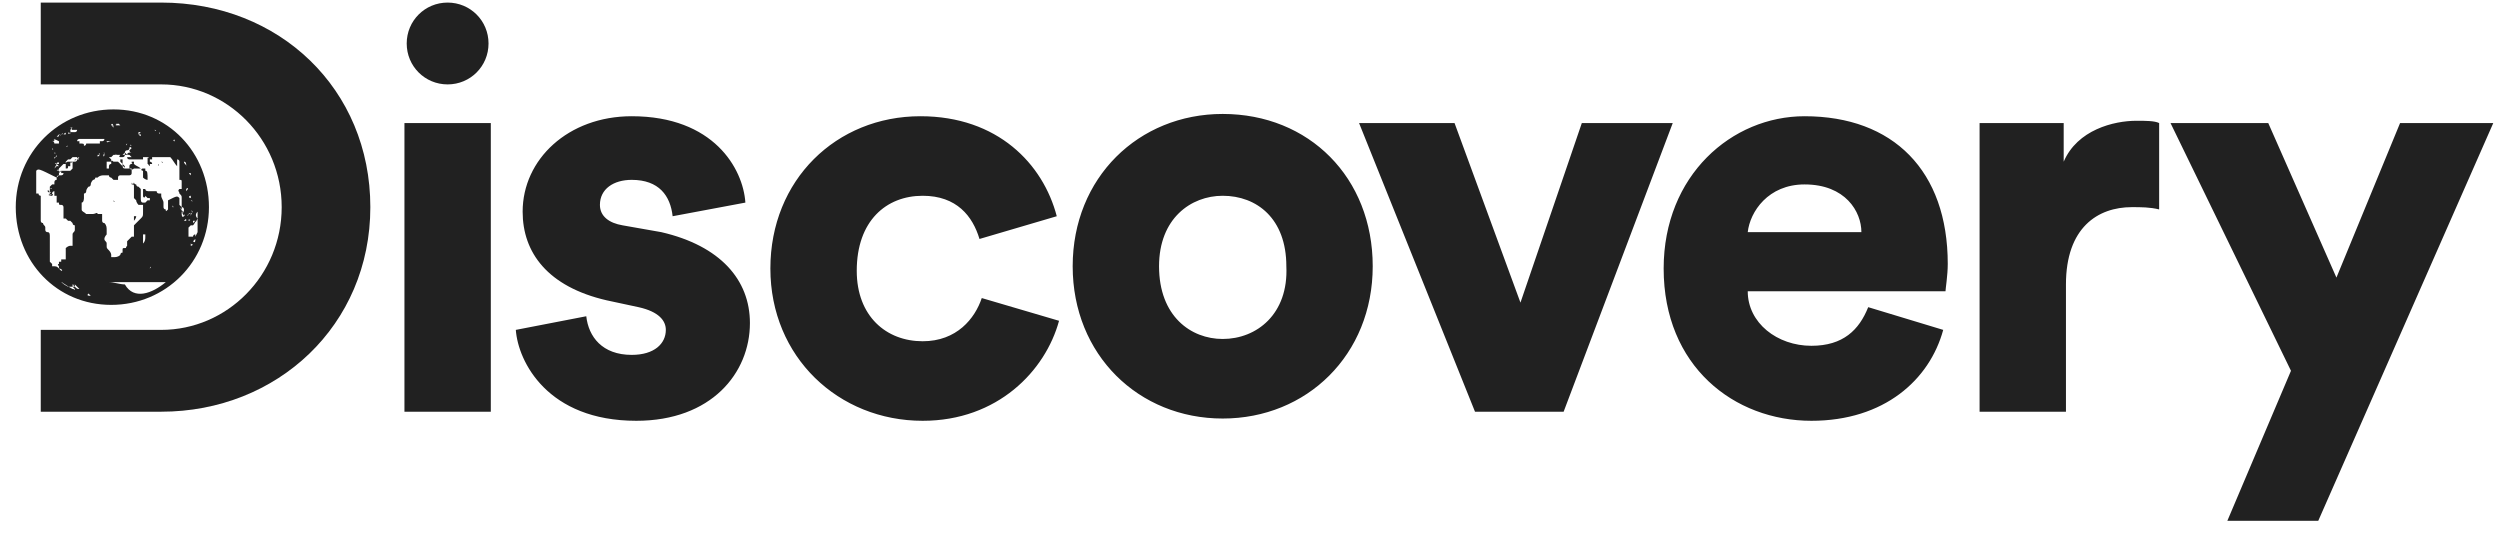
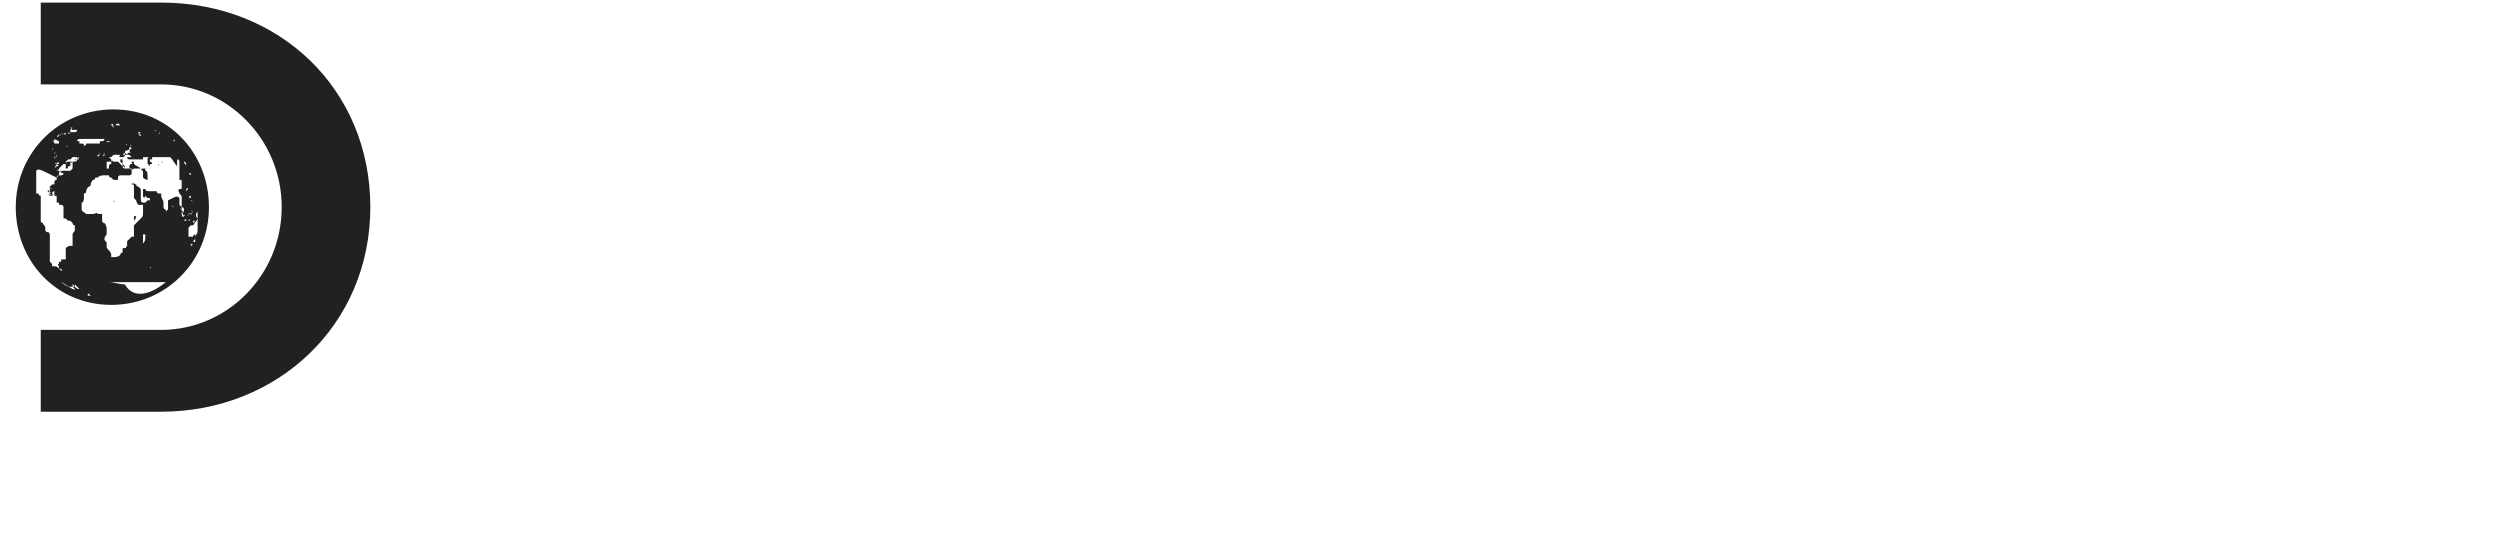
<svg xmlns="http://www.w3.org/2000/svg" width="126" height="27" viewBox="0 0 126 27" fill="none">
-   <path fill-rule="evenodd" clip-rule="evenodd" d="M25.997 16.626C26.112 18.23 27.601 21.208 32.069 21.208C35.849 21.208 37.796 18.803 37.796 16.282C37.796 14.106 36.307 12.388 33.329 11.7L31.381 11.357C30.694 11.242 30.236 10.898 30.236 10.326C30.236 9.524 30.923 9.065 31.839 9.065C33.214 9.065 33.787 9.867 33.901 10.898L37.567 10.211C37.453 8.493 35.963 5.858 31.839 5.858C28.632 5.858 26.341 8.034 26.341 10.669C26.341 12.731 27.601 14.45 30.579 15.137L32.183 15.481C33.214 15.71 33.558 16.168 33.558 16.626C33.558 17.314 32.985 17.886 31.839 17.886C30.35 17.886 29.663 16.97 29.548 15.939L25.997 16.626ZM46.502 9.867C48.221 9.867 49.023 10.898 49.366 12.044L53.261 10.898C52.574 8.264 50.283 5.858 46.388 5.858C42.149 5.858 38.827 9.065 38.827 13.533C38.827 18.001 42.264 21.208 46.502 21.208C50.283 21.208 52.689 18.688 53.376 16.168L49.481 15.022C49.137 16.053 48.221 17.199 46.502 17.199C44.67 17.199 43.18 15.939 43.18 13.648C43.18 11.127 44.67 9.867 46.502 9.867ZM61.624 5.743C57.385 5.743 54.063 8.951 54.063 13.419C54.063 17.886 57.385 21.094 61.624 21.094C65.862 21.094 69.185 17.886 69.185 13.419C69.185 8.951 65.977 5.743 61.624 5.743ZM61.624 17.084C60.02 17.084 58.416 15.939 58.416 13.419C58.416 11.013 60.02 9.867 61.624 9.867C63.342 9.867 64.832 11.013 64.832 13.419C64.946 15.824 63.342 17.084 61.624 17.084ZM84.306 6.202H79.724L76.631 15.252L73.309 6.202H68.497L74.34 20.75H78.807L84.306 6.202ZM94.158 15.481C93.7 16.626 92.898 17.428 91.294 17.428C89.576 17.428 88.086 16.282 88.086 14.679H98.053C98.053 14.564 98.167 13.877 98.167 13.304C98.167 8.607 95.418 5.858 90.95 5.858C87.284 5.858 83.848 8.836 83.848 13.533C83.848 18.459 87.399 21.208 91.294 21.208C94.96 21.208 97.251 19.146 97.938 16.626L94.158 15.481ZM88.086 11.7C88.201 10.669 89.117 9.295 90.95 9.295C93.012 9.295 93.814 10.669 93.814 11.7H88.086ZM108.821 6.202C108.592 6.087 108.134 6.087 107.675 6.087C106.53 6.087 104.697 6.545 104.01 8.149V6.202H99.771V20.75H104.124V14.335C104.124 11.471 105.728 10.44 107.446 10.44C107.905 10.44 108.363 10.44 108.821 10.555V6.202ZM116.84 26.249L125.661 6.202H120.964L117.756 13.991L114.32 6.202H109.394L115.465 18.688L112.258 26.249H116.84ZM20.384 20.75H24.737V6.202H20.384V20.75ZM20.498 2.192C20.498 3.338 21.415 4.254 22.56 4.254C23.706 4.254 24.622 3.338 24.622 2.192C24.622 1.047 23.706 0.13 22.56 0.13C21.415 0.13 20.498 1.047 20.498 2.192Z" fill="#212121" />
  <path fill-rule="evenodd" clip-rule="evenodd" d="M18.665 10.44C18.665 16.397 13.968 20.75 8.126 20.75H2.054V16.626H8.126C11.448 16.626 14.197 13.877 14.197 10.44C14.197 7.003 11.448 4.254 8.126 4.254H2.054V0.13H8.126C14.082 0.13 18.665 4.483 18.665 10.44ZM2.169 10.097C2.054 10.097 2.054 10.097 2.169 10.097C2.169 10.211 2.169 10.211 2.169 10.097ZM2.169 8.607C2.169 8.493 2.169 8.493 2.169 8.607V8.607ZM2.971 13.533C2.971 13.419 2.971 13.419 2.971 13.533V13.533ZM5.72 10.097C5.72 10.211 5.834 10.211 5.72 10.097C5.834 10.211 5.834 10.211 5.72 10.097ZM5.033 10.44C5.033 10.555 5.033 10.555 5.033 10.44V10.44ZM6.98 10.669C6.98 10.784 6.98 10.784 6.98 10.669V10.669ZM6.865 11.471C6.865 11.586 6.865 11.586 6.865 11.586V11.471C6.865 11.586 6.865 11.586 6.865 11.471ZM6.178 7.347C6.178 7.233 6.178 7.233 6.178 7.347V7.347ZM5.72 7.462C5.834 7.462 5.834 7.462 5.72 7.462V7.462ZM1.94 7.805C2.054 7.805 2.054 7.805 1.94 7.805V7.805ZM6.407 7.233C6.293 7.233 6.293 7.233 6.407 7.233C6.293 7.347 6.293 7.347 6.407 7.233C6.407 7.347 6.293 7.347 6.407 7.233ZM6.751 11.127C6.865 11.127 6.865 11.127 6.751 11.127C6.865 11.013 6.865 11.013 6.751 11.127C6.865 11.013 6.865 10.898 6.865 10.898H6.751C6.751 11.013 6.751 11.013 6.751 11.127ZM3.772 7.233C3.887 7.118 3.887 7.118 3.772 7.233C3.772 7.118 3.772 7.118 3.772 7.233ZM3.887 7.003C3.887 6.889 3.887 6.889 3.887 7.003V7.003ZM3.772 6.889C3.658 6.889 3.658 6.889 3.772 6.889V6.889ZM3.314 7.92C3.314 8.034 3.314 8.034 3.314 7.92V7.92ZM3.658 6.545C3.772 6.545 3.772 6.545 3.658 6.545V6.545ZM3.772 6.431C3.772 6.545 3.772 6.545 3.772 6.431V6.431ZM3.429 8.034C3.543 7.92 3.543 7.92 3.429 8.034V8.034ZM3.772 7.805C3.887 7.805 3.887 7.805 3.772 7.805V7.805ZM2.856 8.493C2.971 8.378 2.971 8.378 2.856 8.493V8.493ZM2.971 8.034C2.856 8.034 2.856 8.034 2.971 8.034V8.034ZM2.856 8.264C2.856 8.149 2.856 8.149 2.856 8.264C2.971 8.264 2.971 8.264 2.971 8.264C2.971 8.149 2.971 8.149 2.856 8.264C2.971 8.149 2.856 8.149 2.856 8.264C2.741 8.264 2.741 8.149 2.856 8.264C2.741 8.264 2.741 8.264 2.856 8.264ZM2.856 8.264L2.741 8.493C2.741 8.493 2.741 8.493 2.856 8.378C2.856 8.378 2.856 8.378 2.856 8.264C2.971 8.378 2.971 8.378 2.971 8.378C2.856 8.378 2.856 8.378 2.856 8.264C2.971 8.264 2.971 8.264 2.971 8.264H2.856ZM2.971 7.462C2.971 7.347 2.971 7.347 2.971 7.462V7.462ZM2.741 7.576C2.627 7.691 2.627 7.691 2.741 7.576V7.576ZM2.627 7.462C2.627 7.576 2.627 7.576 2.627 7.462C2.627 7.576 2.741 7.576 2.627 7.462C2.741 7.462 2.741 7.462 2.627 7.462ZM2.741 7.691C2.741 7.805 2.741 7.805 2.741 7.691C2.741 7.805 2.856 7.691 2.741 7.691C2.856 7.691 2.856 7.691 2.741 7.691ZM2.741 7.92C2.627 7.92 2.627 7.92 2.741 7.92C2.741 7.805 2.741 7.805 2.741 7.92ZM2.856 7.805C2.856 7.92 2.856 7.92 2.741 7.92C2.741 8.034 2.741 8.034 2.856 7.805ZM2.627 7.347C2.741 7.347 2.741 7.347 2.627 7.347V7.347ZM8.126 8.149C8.24 8.149 8.24 8.149 8.126 8.149C8.24 8.149 8.24 8.264 8.126 8.149ZM7.782 7.003C7.782 6.889 7.782 6.889 7.782 7.003V7.003ZM8.011 8.264C7.896 8.264 7.896 8.264 8.011 8.264C7.896 8.378 8.011 8.378 8.011 8.264ZM8.011 8.264C8.126 8.264 8.126 8.264 8.011 8.264V8.264ZM10.531 10.44C10.531 13.19 8.355 15.366 5.605 15.366C2.856 15.366 0.794 13.19 0.794 10.44C0.794 7.691 2.971 5.514 5.72 5.514C8.469 5.514 10.531 7.691 10.531 10.44ZM9.729 10.326C9.729 10.211 9.729 10.211 9.729 10.326V10.326ZM9.729 10.669C9.615 10.555 9.615 10.669 9.729 10.669C9.615 10.669 9.615 10.669 9.729 10.669C9.615 10.784 9.615 10.898 9.615 10.898C9.615 10.898 9.615 10.898 9.615 10.784C9.615 10.784 9.615 10.784 9.615 10.669C9.615 10.784 9.615 10.784 9.729 10.669C9.615 10.784 9.615 10.784 9.729 10.669C9.729 10.555 9.729 10.555 9.729 10.669ZM9.615 11.013C9.615 11.127 9.615 11.127 9.615 11.013V11.013ZM9.5 11.013C9.5 11.127 9.5 11.127 9.5 11.013V11.013ZM9.5 10.784C9.615 10.669 9.615 10.784 9.5 10.784C9.5 10.669 9.5 10.669 9.5 10.669V10.784C9.386 10.898 9.386 10.898 9.5 10.784C9.5 10.898 9.386 10.898 9.5 10.784C9.5 10.898 9.5 10.898 9.5 10.784ZM9.157 10.669C9.157 10.784 9.157 10.784 9.157 10.784C9.157 10.784 9.157 11.013 9.271 10.898C9.271 10.898 9.271 10.898 9.271 10.784C9.271 10.898 9.271 10.898 9.157 10.669C9.271 10.784 9.271 10.784 9.157 10.669C9.271 10.784 9.271 10.669 9.157 10.669C9.157 10.555 9.157 10.555 9.157 10.555L9.042 10.44C9.042 10.44 9.157 10.555 9.157 10.669ZM9.157 10.898C9.157 10.784 9.157 10.784 9.157 10.898V10.898ZM9.271 11.127C9.386 11.127 9.386 11.127 9.386 11.127C9.386 11.013 9.386 11.013 9.271 11.127C9.271 11.013 9.271 11.013 9.271 11.127ZM9.271 10.898C9.271 10.784 9.386 10.784 9.271 10.898V10.898ZM9.386 11.013C9.5 11.013 9.5 11.013 9.386 11.013V11.013ZM9.271 8.149C9.271 8.264 9.386 8.264 9.386 8.378C9.386 8.493 9.386 8.493 9.386 8.493V8.378C9.386 8.264 9.386 8.149 9.271 8.149C9.271 8.034 9.271 8.034 9.271 8.149ZM9.386 9.524C9.386 9.638 9.386 9.638 9.386 9.638C9.5 9.524 9.5 9.409 9.386 9.524ZM9.615 10.211C9.615 10.326 9.615 10.326 9.615 10.211V10.211ZM9.615 10.211C9.615 10.097 9.615 10.097 9.615 10.211C9.729 10.211 9.729 10.211 9.615 10.211ZM9.615 10.211C9.729 10.211 9.729 10.211 9.615 10.211V10.211ZM9.5 11.127C9.615 11.013 9.615 11.127 9.5 11.127C9.5 11.013 9.615 11.013 9.5 11.127ZM9.615 10.097C9.729 10.097 9.729 10.211 9.615 10.097C9.729 10.211 9.729 10.211 9.615 10.097ZM9.615 9.982C9.615 9.867 9.615 9.867 9.615 9.867C9.5 9.867 9.5 9.982 9.615 9.982C9.5 9.982 9.5 9.982 9.615 9.982ZM9.615 8.836C9.615 8.722 9.615 8.722 9.615 8.722C9.5 8.722 9.5 8.722 9.615 8.836C9.5 8.951 9.5 8.951 9.615 8.836C9.5 8.836 9.5 8.836 9.615 8.836C9.615 8.951 9.615 8.951 9.615 8.951C9.615 8.951 9.615 8.951 9.615 9.065C9.615 9.065 9.615 9.065 9.615 8.951C9.615 8.951 9.615 8.951 9.615 8.836ZM9.5 8.607C9.5 8.493 9.5 8.493 9.5 8.607V8.607ZM8.813 7.118C8.927 7.233 8.927 7.233 8.813 7.118V7.118ZM8.813 7.118C8.698 7.003 8.813 7.003 8.813 7.118C8.698 7.003 8.698 7.118 8.813 7.118ZM8.011 6.66C8.011 6.774 8.126 6.774 8.011 6.66V6.66ZM7.782 6.545C7.782 6.66 7.782 6.66 7.782 6.545C7.896 6.545 7.896 6.66 7.782 6.545ZM6.98 6.431C7.095 6.431 7.095 6.431 6.98 6.431V6.431ZM6.98 6.774C6.98 6.889 6.98 6.889 6.98 6.774H7.095C7.095 6.889 7.095 6.889 6.98 6.774L7.095 6.66C7.095 6.66 7.095 6.66 7.209 6.66C7.209 6.66 7.209 6.66 7.095 6.66C6.98 6.66 6.98 6.66 6.98 6.66C6.98 6.66 6.98 6.66 6.98 6.774C6.865 6.774 6.865 6.774 6.98 6.774ZM6.751 6.316C6.751 6.431 6.751 6.431 6.751 6.316V6.316ZM5.834 6.316C5.949 6.316 6.064 6.316 6.064 6.316C5.949 6.202 5.949 6.202 5.834 6.316C5.949 6.202 5.834 6.202 5.834 6.316C5.72 6.202 5.72 6.202 5.834 6.316ZM5.605 6.316C5.72 6.316 5.72 6.431 5.605 6.316C5.72 6.431 5.72 6.431 5.72 6.431H5.834C5.834 6.431 5.834 6.431 5.72 6.431C5.72 6.202 5.605 6.202 5.605 6.316ZM5.262 7.805C5.376 7.805 5.376 7.805 5.262 7.805C5.262 7.691 5.262 7.691 5.147 7.691V7.576C5.147 7.576 5.147 7.576 5.147 7.691C5.147 7.691 5.147 7.691 5.262 7.691C5.147 7.92 5.262 7.92 5.262 7.805ZM5.033 7.805C4.918 7.691 5.033 7.691 5.033 7.805C4.918 7.805 4.918 7.805 4.918 7.805C4.918 7.92 4.918 7.92 5.033 7.805ZM5.033 7.576C5.147 7.462 5.147 7.462 5.033 7.576C5.033 7.462 5.033 7.462 5.033 7.576ZM5.605 7.118C5.491 7.003 5.491 7.003 5.605 7.118C5.491 7.118 5.491 7.118 5.491 7.118H5.376C5.376 7.233 5.491 7.118 5.605 7.118ZM4.574 6.202C4.689 6.202 4.689 6.202 4.574 6.202V6.202ZM3.543 6.545C3.543 6.545 3.543 6.545 3.658 6.545C3.658 6.545 3.658 6.545 3.543 6.545C3.543 6.66 3.543 6.66 3.543 6.545C3.543 6.66 3.543 6.66 3.658 6.66C3.772 6.66 3.772 6.66 3.772 6.66C3.772 6.66 3.887 6.66 3.887 6.545H4.002C4.002 6.545 4.002 6.545 4.116 6.545C4.002 6.545 3.772 6.545 3.772 6.545H3.658C3.658 6.545 3.658 6.545 3.543 6.545C3.658 6.431 3.658 6.431 3.543 6.545C3.658 6.431 3.658 6.431 3.658 6.431H3.543C3.658 6.545 3.658 6.545 3.543 6.545C3.543 6.431 3.543 6.431 3.543 6.545ZM3.429 6.66C3.429 6.774 3.429 6.774 3.543 6.66C3.543 6.774 3.543 6.774 3.429 6.66ZM3.2 6.774C3.2 6.66 3.2 6.66 3.2 6.774V6.774ZM3.2 6.774C3.314 6.774 3.314 6.774 3.2 6.774C3.314 6.774 3.314 6.774 3.314 6.774C3.314 6.66 3.314 6.66 3.2 6.774ZM3.2 6.889C3.085 6.889 3.085 6.889 3.2 6.889C3.2 7.003 3.2 7.003 3.2 6.889C3.314 6.889 3.314 6.889 3.2 6.889ZM3.2 6.774C3.2 6.889 3.2 6.889 3.2 6.774V6.774ZM3.085 6.774C3.2 6.66 3.2 6.774 3.085 6.774V6.774ZM2.971 6.774C2.971 6.889 2.971 6.889 2.971 6.774C3.085 6.889 3.085 6.889 2.971 6.774C3.085 6.889 3.085 6.774 2.971 6.774ZM2.971 6.889C2.856 6.889 2.856 6.889 2.971 6.889V6.889ZM2.856 6.889C2.971 6.889 2.971 6.889 2.856 6.889C2.971 6.889 2.971 6.889 2.971 6.774C2.971 6.774 2.971 6.774 2.856 6.889ZM2.627 7.118C2.741 7.118 2.741 7.118 2.627 7.118C2.741 7.118 2.741 7.118 2.741 7.003C2.856 7.003 2.741 7.003 2.627 7.118H2.741C2.856 7.118 2.856 7.118 2.627 7.118C2.741 7.118 2.741 7.118 2.627 7.118C2.741 7.118 2.741 7.233 2.741 7.233H2.856H2.971C2.971 7.233 2.971 7.233 2.971 7.118C2.741 7.003 2.741 7.003 2.627 7.118ZM2.971 13.533C3.085 13.533 3.085 13.533 2.971 13.533C3.085 13.648 3.085 13.648 2.971 13.533C3.085 13.648 3.085 13.648 3.085 13.648C3.2 13.648 3.085 13.533 2.971 13.533C3.085 13.533 3.085 13.533 2.971 13.533C2.971 13.419 2.971 13.419 2.971 13.419C2.971 13.419 2.856 13.304 2.971 13.304V13.19C3.085 13.19 3.085 13.19 3.085 13.19V13.075C3.085 13.075 3.085 13.075 3.2 13.075H3.314C3.314 13.075 3.314 13.075 3.314 12.96V12.846C3.314 12.846 3.314 12.846 3.314 12.731V12.617V12.502C3.314 12.502 3.429 12.388 3.543 12.388H3.658C3.658 12.388 3.658 12.388 3.658 12.273C3.658 12.273 3.658 12.273 3.658 12.159V12.044V11.929C3.658 11.815 3.658 11.815 3.658 11.815C3.658 11.7 3.772 11.7 3.772 11.586V11.471V11.357C3.772 11.357 3.658 11.357 3.658 11.242C3.543 11.127 3.543 11.127 3.543 11.127H3.429C3.429 11.127 3.429 11.127 3.314 11.013C3.314 11.013 3.314 11.013 3.2 11.013V10.898C3.2 10.898 3.2 10.898 3.2 10.784C3.2 10.784 3.2 10.784 3.2 10.669C3.2 10.669 3.2 10.669 3.2 10.555V10.44C3.2 10.44 3.2 10.326 3.085 10.326C2.971 10.326 2.971 10.326 2.971 10.211V10.097C2.971 10.097 2.971 10.097 2.971 10.211C2.971 10.211 2.971 10.211 2.856 10.211C2.856 10.211 2.856 10.211 2.856 10.097C2.856 10.097 2.856 10.097 2.856 9.982C2.856 9.867 2.856 9.867 2.856 9.867C2.856 9.867 2.856 9.867 2.741 9.867C2.627 9.867 2.627 9.867 2.741 9.867C2.741 9.867 2.741 9.867 2.741 9.753C2.741 9.753 2.741 9.753 2.741 9.638C2.741 9.638 2.627 9.638 2.627 9.753C2.627 9.753 2.627 9.867 2.512 9.867C2.512 9.867 2.398 9.867 2.512 9.753C2.512 9.638 2.512 9.638 2.512 9.524V9.409L2.627 9.295H2.741C2.741 9.295 2.741 9.295 2.741 9.409C2.741 9.409 2.741 9.409 2.741 9.524C2.741 9.524 2.741 9.409 2.741 9.295C2.741 9.295 2.741 9.295 2.741 9.18C2.741 9.18 2.741 9.065 2.856 9.065V8.951C2.856 8.951 2.856 8.836 2.971 8.836C2.971 8.836 2.971 8.836 3.085 8.836C3.085 8.836 3.2 8.836 3.2 8.722C3.2 8.722 3.2 8.722 3.085 8.722C3.085 8.722 3.085 8.722 3.085 8.607C3.085 8.607 2.971 8.607 2.971 8.722L3.085 8.607C3.085 8.607 3.085 8.607 3.2 8.607C3.2 8.607 3.2 8.607 3.314 8.607C3.429 8.607 3.429 8.607 3.429 8.607H3.543C3.543 8.607 3.543 8.607 3.658 8.493C3.658 8.493 3.658 8.493 3.658 8.378V8.264C3.658 8.264 3.658 8.264 3.658 8.149C3.658 8.149 3.543 8.264 3.543 8.149C3.543 8.149 3.543 8.149 3.543 8.034C3.543 8.034 3.543 8.034 3.543 8.149V8.264V8.378C3.543 8.378 3.543 8.378 3.429 8.378C3.429 8.493 3.429 8.493 3.314 8.493C3.314 8.493 3.314 8.493 3.314 8.378C3.314 8.264 3.314 8.264 3.314 8.264C3.314 8.264 3.314 8.264 3.314 8.149L3.429 8.034C3.429 8.034 3.429 8.034 3.543 8.034L3.658 7.92C3.658 7.92 3.658 7.92 3.772 7.92H3.887V8.034H4.002C4.002 8.034 3.887 8.034 4.002 7.92C4.002 7.92 3.887 7.92 3.887 8.034C3.887 8.034 3.772 8.034 3.772 8.149C3.772 8.149 3.772 8.149 3.772 8.264V8.149C3.772 8.149 3.887 8.149 3.887 8.034H3.772C3.772 8.034 3.772 8.034 3.772 8.149H3.658H3.543C3.543 8.149 3.543 8.149 3.429 8.149C3.429 8.149 3.314 8.149 3.314 8.264C3.314 8.264 3.314 8.264 3.2 8.264L3.085 8.378L2.971 8.493C2.971 8.493 2.971 8.493 2.856 8.607C2.856 8.607 2.971 8.607 2.971 8.493C2.971 8.493 2.856 8.607 2.971 8.607V8.722C2.971 8.722 2.971 8.722 2.971 8.836C2.971 8.836 2.971 8.836 2.856 8.951C1.94 8.493 1.94 8.493 1.825 8.607V8.722C1.825 8.722 1.825 8.722 1.825 8.836V8.951C1.825 8.951 1.825 8.951 1.825 9.065V9.18C1.825 9.18 1.825 9.18 1.825 9.295V9.409C1.825 9.409 1.825 9.409 1.825 9.295V9.18C1.825 9.18 1.825 9.18 1.825 9.065V8.951C1.825 8.951 1.825 8.951 1.825 8.836C1.825 8.836 1.825 8.836 1.825 8.951V9.065V9.18V9.295C1.825 9.409 1.825 9.409 1.825 9.524V9.638C1.825 9.638 1.825 9.638 1.825 9.753C1.825 9.753 1.825 9.753 1.94 9.753C1.94 9.753 1.94 9.867 2.054 9.867C2.054 9.867 2.054 9.867 2.054 9.982V10.097C2.054 10.097 2.054 10.097 2.054 10.211V10.097C2.054 10.097 2.054 10.097 2.054 10.211C2.054 10.326 2.054 10.44 2.054 10.555C2.054 10.555 2.054 10.669 2.054 10.784C2.054 10.784 2.054 10.784 2.054 10.898C2.054 10.898 2.054 11.013 2.054 11.127C2.054 11.127 2.054 11.242 2.169 11.242C2.169 11.357 2.283 11.357 2.283 11.471V11.586C2.283 11.586 2.283 11.7 2.398 11.7C2.512 11.7 2.512 11.815 2.512 11.929C2.512 12.044 2.512 12.159 2.512 12.273V12.388C2.512 12.388 2.512 12.388 2.512 12.502C2.512 12.502 2.512 12.617 2.512 12.731V12.846C2.512 12.846 2.512 12.846 2.512 12.96C2.512 12.96 2.512 12.96 2.512 13.075C2.512 13.075 2.512 13.075 2.512 13.19C2.512 13.19 2.512 13.19 2.627 13.304C2.627 13.304 2.627 13.304 2.627 13.419C2.856 13.419 2.856 13.419 2.971 13.533ZM1.94 7.805C1.94 7.92 1.94 7.92 1.94 7.805V7.805ZM3.658 7.003C3.658 7.118 3.658 7.118 3.658 7.003V7.003ZM3.429 7.347C3.429 7.233 3.429 7.233 3.429 7.347V7.347ZM3.429 7.347C3.314 7.347 3.314 7.462 3.429 7.347V7.347ZM3.887 8.149C3.772 8.264 3.772 8.264 3.887 8.149C3.887 8.264 3.887 8.264 3.887 8.149ZM3.887 8.034C3.887 7.92 3.887 7.92 3.887 8.034C3.772 8.034 3.772 8.034 3.887 8.034ZM3.658 8.034C3.543 8.034 3.543 8.034 3.658 8.034C3.658 8.149 3.658 8.149 3.658 8.034ZM2.856 9.867C2.741 9.867 2.741 9.867 2.856 9.867V9.867ZM2.512 9.753C2.627 9.753 2.627 9.753 2.512 9.753C2.512 9.638 2.627 9.638 2.512 9.753C2.512 9.638 2.398 9.524 2.398 9.638C2.398 9.638 2.398 9.638 2.512 9.753C2.512 9.638 2.398 9.638 2.512 9.753C2.512 9.638 2.512 9.638 2.512 9.753ZM2.512 9.867C2.398 9.753 2.512 9.753 2.512 9.867V9.867ZM2.627 9.524C2.512 9.409 2.512 9.524 2.627 9.524V9.524ZM2.512 9.867C2.627 9.867 2.627 9.867 2.627 9.867C2.741 9.753 2.627 9.753 2.512 9.867C2.627 9.867 2.627 9.753 2.512 9.867C2.627 9.753 2.512 9.753 2.512 9.867ZM3.887 14.22C3.772 14.22 3.772 14.22 3.887 14.22V14.22ZM3.772 14.45C3.658 14.45 3.658 14.45 3.772 14.45C3.887 14.45 3.887 14.45 3.772 14.45C3.772 14.335 3.772 14.335 3.772 14.335C3.658 14.335 3.658 14.335 3.772 14.45ZM3.314 13.533C3.429 13.533 3.429 13.533 3.314 13.533V13.533ZM3.085 14.22C3.2 14.22 3.2 14.335 3.085 14.22V14.22ZM4.002 14.564C3.887 14.45 3.887 14.45 3.887 14.45L3.772 14.335H3.658C3.658 14.335 3.658 14.335 3.658 14.45C3.658 14.45 3.658 14.45 3.543 14.45C3.429 14.45 3.429 14.45 3.429 14.45C3.2 14.335 3.085 14.22 3.085 14.22C3.314 14.335 3.429 14.45 3.658 14.564C3.772 14.564 3.772 14.679 3.772 14.564L3.658 14.45H3.772C3.887 14.564 3.887 14.564 4.002 14.564ZM4.231 7.347C4.345 7.347 4.345 7.347 4.231 7.347C4.345 7.347 4.345 7.233 4.345 7.233C4.345 7.233 4.345 7.233 4.46 7.233C4.46 7.233 4.46 7.233 4.574 7.233H4.46H4.689C4.689 7.233 4.803 7.233 4.918 7.233H5.033V7.118H5.147C5.147 7.118 5.262 7.118 5.262 7.003H5.147C5.147 7.003 5.147 7.003 5.033 7.003C5.033 7.003 5.033 7.003 4.918 7.003C4.803 7.003 4.689 7.003 4.689 7.003C4.689 7.003 4.689 7.003 4.574 7.003H4.46C4.46 7.003 4.46 7.003 4.345 7.003C4.231 7.003 4.231 7.003 4.231 7.003H4.002C4.002 7.003 3.887 7.003 3.887 7.118C3.887 7.118 3.887 7.118 3.772 7.118C3.658 7.118 3.658 7.118 3.658 7.118H3.772C3.772 7.118 3.772 7.118 3.887 7.118C4.002 7.118 4.002 7.118 4.002 7.118C4.002 7.118 4.002 7.118 4.002 7.233C4.231 7.233 4.231 7.233 4.231 7.347ZM4.574 14.908C4.46 14.908 4.46 14.908 4.574 14.908L4.46 14.793C4.345 14.908 4.46 14.908 4.574 14.908ZM4.574 13.762C4.46 13.648 4.46 13.648 4.574 13.762V13.762ZM8.355 14.22C8.24 14.22 8.24 14.22 8.24 14.22C8.24 14.22 8.24 14.22 8.126 14.22H8.011C8.011 14.22 8.011 14.22 7.896 14.22C7.896 14.22 7.896 14.22 7.782 14.22C7.782 14.22 7.782 14.22 7.667 14.22H7.553H7.438H7.324C7.324 14.22 7.324 14.22 7.209 14.22H7.095C6.98 14.22 6.865 14.22 6.865 14.22H6.751H6.636C6.636 14.22 6.636 14.22 6.522 14.22C6.407 14.22 6.407 14.22 6.407 14.22C6.293 14.22 6.293 14.22 6.178 14.22H5.949H5.834H5.72C5.605 14.22 5.376 14.22 5.376 14.22H5.491C5.72 14.22 6.064 14.335 6.293 14.335C6.751 15.137 7.667 14.793 8.355 14.22ZM7.209 12.044C7.209 12.273 7.209 12.273 7.209 12.273C7.324 12.159 7.324 12.044 7.324 11.929V11.815C7.324 11.815 7.324 11.815 7.209 11.815C7.209 11.815 7.209 11.815 7.209 12.044C7.209 11.929 7.209 11.929 7.209 12.044ZM7.553 13.533C7.667 13.419 7.667 13.419 7.553 13.533C7.553 13.419 7.667 13.419 7.553 13.533ZM8.698 10.326V10.44C8.813 10.44 8.698 10.44 8.698 10.326ZM9.042 9.982V10.097V10.211C9.042 10.326 9.042 10.326 9.042 10.326L9.157 10.44C9.157 10.555 9.157 10.669 9.271 10.669C9.271 10.669 9.271 10.669 9.271 10.555C9.271 10.555 9.271 10.44 9.157 10.44C9.157 10.44 9.157 10.44 9.157 10.326C9.157 10.326 9.157 10.326 9.157 10.211C9.157 10.211 9.157 10.211 9.157 10.097C9.157 10.097 9.157 10.097 9.157 9.982C9.157 9.867 9.157 9.867 9.042 9.753C9.042 9.638 8.927 9.638 9.042 9.524C9.042 9.524 9.042 9.524 9.157 9.524V9.409C9.157 9.295 9.157 9.295 9.157 9.295V9.18C9.157 9.065 9.157 9.065 9.042 9.065C9.042 9.065 9.042 9.065 9.042 8.951V8.836V8.722C9.042 8.722 9.042 8.722 9.042 8.607C9.042 8.607 9.042 8.607 9.042 8.493C9.042 8.378 9.042 8.378 9.042 8.264V8.149C9.042 8.034 8.927 8.034 8.927 8.034C8.927 7.92 8.927 7.92 8.927 7.92V8.034V8.149V8.264V8.378C8.813 8.264 8.698 8.034 8.584 7.92H8.469C8.469 7.92 8.469 7.92 8.355 7.92H8.24H8.126C8.126 7.92 8.126 7.92 8.011 7.92C7.896 7.92 7.782 7.92 7.782 7.92H7.667C7.667 7.92 7.667 7.92 7.667 8.034C7.667 8.034 7.667 8.034 7.553 8.034C7.553 8.034 7.553 8.034 7.553 8.149C7.553 8.149 7.667 8.149 7.667 8.264C7.667 8.264 7.667 8.264 7.553 8.264H7.438C7.438 8.264 7.438 8.264 7.438 8.149C7.438 8.149 7.438 8.149 7.438 8.034C7.438 8.034 7.438 8.034 7.438 7.92C7.438 8.034 7.553 7.92 7.438 7.92H7.324H7.209C7.209 7.92 7.209 7.92 7.209 8.034C7.209 8.034 7.209 8.034 7.095 8.034H6.98H6.865C6.865 8.034 6.865 8.034 6.751 8.034H6.636C6.636 8.034 6.636 8.034 6.522 8.034C6.522 8.034 6.407 8.034 6.407 7.92C6.407 7.92 6.407 7.92 6.522 7.92C6.636 7.92 6.636 7.92 6.636 7.92C6.636 7.92 6.636 7.92 6.522 7.805C6.407 7.805 6.407 7.805 6.293 7.691L6.178 7.805C6.178 7.805 6.178 7.805 6.064 7.805C6.064 7.805 5.949 7.92 6.064 7.92C6.064 7.92 6.064 7.92 6.178 7.92C6.178 7.92 6.293 7.92 6.293 7.805C6.293 7.805 6.293 7.805 6.293 7.691C6.293 7.691 6.293 7.576 6.407 7.576C6.407 7.576 6.522 7.576 6.522 7.462C6.522 7.462 6.522 7.347 6.636 7.462C6.522 7.576 6.522 7.576 6.522 7.576C6.522 7.576 6.522 7.691 6.636 7.691H6.751C6.751 7.691 6.751 7.691 6.636 7.691C6.522 7.691 6.522 7.691 6.522 7.691C6.522 7.691 6.407 7.691 6.407 7.805C6.407 7.805 6.407 7.805 6.293 7.805C6.293 7.805 6.293 7.805 6.178 7.805H6.064C6.064 7.805 6.064 7.805 5.949 7.805C5.834 7.805 5.834 7.805 5.834 7.691C5.834 7.805 5.834 7.805 5.834 7.805C5.72 7.805 5.72 7.805 5.72 7.805C5.72 7.805 5.72 7.805 5.605 7.92H5.491L5.605 8.034V8.149C5.605 8.149 5.605 8.149 5.491 8.149H5.376C5.376 8.149 5.376 8.149 5.376 8.264V8.378C5.376 8.378 5.376 8.378 5.376 8.493C5.376 8.493 5.376 8.493 5.491 8.493V8.378C5.491 8.378 5.491 8.264 5.605 8.264C5.605 8.264 5.605 8.264 5.605 8.149C5.605 8.149 5.605 8.034 5.72 8.149C5.72 8.149 5.72 8.149 5.834 8.149H5.949C5.949 8.149 5.949 8.149 6.064 8.264L6.178 8.378C6.293 8.378 6.293 8.493 6.293 8.493C6.293 8.493 6.293 8.493 6.293 8.378L6.178 8.264C6.178 8.264 6.178 8.264 6.064 8.149V8.034C6.064 8.034 6.064 8.034 6.178 8.034C6.178 8.034 6.178 8.034 6.178 8.149V8.264V8.378C6.178 8.378 6.178 8.493 6.293 8.493H6.407C6.407 8.493 6.407 8.493 6.522 8.493H6.636V8.607V8.722C6.636 8.836 6.522 8.836 6.522 8.836C6.522 8.836 6.522 8.836 6.407 8.836H6.293H6.178H6.064C6.064 8.836 5.949 8.836 5.949 8.951C5.949 8.951 5.949 8.951 5.949 9.065C5.949 9.065 5.949 9.065 5.834 9.065H5.72L5.605 8.951C5.605 8.951 5.491 8.951 5.491 8.836C5.491 8.836 5.376 8.836 5.262 8.836C5.147 8.836 5.033 8.836 4.918 8.951H4.803C4.803 8.951 4.803 9.065 4.689 9.065C4.689 9.065 4.574 9.18 4.574 9.295C4.574 9.295 4.574 9.409 4.46 9.409C4.46 9.409 4.345 9.524 4.345 9.638C4.345 9.638 4.345 9.753 4.231 9.753C4.231 9.867 4.231 9.867 4.231 9.867V9.982C4.231 9.982 4.231 10.211 4.116 10.211C4.116 10.211 4.116 10.211 4.116 10.326C4.116 10.326 4.116 10.326 4.116 10.44V10.555C4.116 10.669 4.231 10.669 4.345 10.784C4.345 10.784 4.345 10.784 4.46 10.784H4.574H4.689C4.803 10.784 4.918 10.669 4.918 10.784C4.918 10.784 4.918 10.784 5.033 10.784C5.147 10.784 5.147 10.784 5.147 10.784C5.147 10.784 5.147 10.784 5.147 10.898V11.013V11.127C5.147 11.127 5.147 11.242 5.262 11.242C5.376 11.357 5.376 11.471 5.376 11.586V11.7V11.815C5.376 11.815 5.262 11.929 5.262 12.044C5.262 12.159 5.376 12.159 5.376 12.273V12.388C5.376 12.502 5.376 12.502 5.491 12.617C5.605 12.731 5.605 12.846 5.605 12.846V12.96H5.72C5.834 12.96 5.949 12.96 6.064 12.846C6.064 12.846 6.064 12.731 6.178 12.731C6.178 12.731 6.178 12.731 6.178 12.617C6.178 12.502 6.178 12.502 6.293 12.502C6.407 12.502 6.293 12.502 6.407 12.388V12.273C6.407 12.273 6.407 12.273 6.407 12.159C6.407 12.159 6.407 12.159 6.522 12.044C6.636 11.929 6.522 12.044 6.636 11.929C6.636 11.929 6.636 11.929 6.751 11.929C6.751 11.929 6.751 11.929 6.751 11.815C6.751 11.7 6.751 11.7 6.751 11.7C6.751 11.7 6.751 11.7 6.751 11.586V11.471C6.751 11.471 6.751 11.471 6.751 11.357L6.865 11.242L6.98 11.127L7.095 11.013C7.209 10.898 7.209 10.898 7.209 10.669V10.555C7.209 10.555 7.209 10.555 7.209 10.44C7.209 10.326 7.209 10.326 7.209 10.326H7.095H6.98C6.98 10.326 6.865 10.211 6.865 10.097C6.865 10.097 6.865 10.097 6.751 9.982V9.867C6.751 9.867 6.751 9.867 6.751 9.753V9.638C6.751 9.638 6.751 9.638 6.751 9.524C6.751 9.409 6.751 9.524 6.751 9.409C6.751 9.295 6.751 9.295 6.636 9.295V9.18C6.636 9.295 6.751 9.295 6.751 9.18C6.751 9.18 6.751 9.295 6.865 9.295C6.865 9.295 6.865 9.409 6.98 9.409L7.095 9.524C7.095 9.524 7.095 9.524 7.095 9.638C7.095 9.638 7.095 9.638 7.095 9.753C7.095 9.753 7.095 9.753 7.095 9.867V9.982C7.095 10.097 7.095 10.211 7.209 10.211C7.209 10.211 7.209 10.211 7.324 10.211C7.324 10.211 7.324 10.211 7.438 10.097C7.438 10.097 7.438 10.097 7.553 10.097V9.982C7.553 9.982 7.553 9.982 7.438 9.982C7.438 9.982 7.438 9.982 7.324 9.867C7.324 9.982 7.209 9.982 7.209 9.867V9.753C7.209 9.753 7.209 9.753 7.209 9.638C7.209 9.524 7.209 9.524 7.209 9.524H7.324C7.324 9.638 7.438 9.638 7.553 9.638C7.667 9.638 7.782 9.638 7.896 9.638C7.896 9.753 8.011 9.753 8.011 9.753H8.126C8.126 9.753 8.126 9.753 8.126 9.867C8.126 9.982 8.24 10.097 8.24 10.211V10.326C8.24 10.326 8.24 10.326 8.24 10.44C8.24 10.44 8.24 10.555 8.355 10.555C8.355 10.669 8.355 10.669 8.469 10.555C8.469 10.44 8.469 10.326 8.469 10.326C8.469 10.211 8.469 10.211 8.469 10.211C8.469 10.211 8.469 10.211 8.469 10.097C8.469 10.097 8.469 10.097 8.469 9.982V10.097C8.927 9.867 8.927 9.867 9.042 9.982C8.927 9.982 8.927 9.982 9.042 9.982C9.042 9.867 9.042 9.867 9.042 9.982ZM5.262 8.607C5.376 8.607 5.376 8.607 5.262 8.607V8.607ZM5.491 8.493C5.491 8.607 5.491 8.607 5.491 8.493C5.605 8.607 5.605 8.607 5.491 8.493C5.605 8.493 5.605 8.493 5.491 8.493ZM5.605 8.493C5.605 8.378 5.605 8.378 5.605 8.493V8.493ZM5.72 8.722C5.834 8.607 5.834 8.607 5.72 8.722C5.72 8.607 5.72 8.607 5.72 8.722ZM5.72 7.691C5.605 7.691 5.605 7.691 5.72 7.691V7.691ZM5.72 7.691C5.72 7.576 5.72 7.576 5.72 7.691V7.691ZM9.5 12.388C9.5 12.502 9.5 12.502 9.5 12.388C9.615 12.388 9.615 12.388 9.5 12.388ZM9.729 12.273C9.729 12.388 9.615 12.388 9.615 12.388L9.5 12.502C9.5 12.502 9.5 12.502 9.615 12.388V12.273C9.729 12.388 9.729 12.273 9.729 12.273ZM9.844 12.044C9.729 12.159 9.729 12.159 9.729 12.159C9.844 12.273 9.844 12.159 9.844 12.044C9.844 12.159 9.844 12.159 9.844 12.044ZM9.844 11.127C9.844 11.013 9.844 11.013 9.844 11.127C9.844 11.242 9.729 11.357 9.729 11.357C9.729 11.357 9.729 11.357 9.729 11.242C9.729 11.242 9.729 11.242 9.844 11.127C9.729 11.127 9.729 11.127 9.844 11.127C9.729 11.127 9.729 11.127 9.729 11.127C9.729 11.127 9.729 11.127 9.729 11.242V11.357C9.729 11.357 9.729 11.357 9.615 11.357C9.615 11.357 9.615 11.357 9.5 11.471V11.586C9.5 11.586 9.5 11.586 9.5 11.7V11.815V11.929C9.5 11.929 9.5 11.929 9.615 11.929C9.615 11.929 9.615 11.929 9.729 11.929C9.729 11.929 9.729 11.815 9.844 11.815V11.929L9.958 11.7C9.958 11.7 9.958 11.7 9.958 11.586C9.958 11.586 9.958 11.586 9.958 11.471C9.958 11.471 9.958 11.471 9.958 11.357C9.958 11.357 9.958 11.357 9.958 11.242C9.958 11.242 9.958 11.242 9.958 11.127C9.958 11.127 9.958 11.127 9.958 11.013C9.844 11.242 9.844 11.242 9.844 11.127C9.844 11.242 9.844 11.242 9.844 11.127ZM9.958 11.013C9.958 10.898 9.958 10.898 9.958 10.784C9.958 10.784 9.958 10.784 9.958 10.669C9.844 10.784 9.844 10.898 9.958 11.013ZM9.958 11.357C9.958 11.471 9.958 11.471 9.958 11.357V11.357ZM10.073 10.669C10.073 10.784 10.073 10.784 10.073 10.669V10.669ZM10.188 10.898C10.073 10.898 10.073 10.898 10.188 10.898V10.898ZM10.188 11.127C10.188 11.242 10.188 11.242 10.188 11.127V11.127ZM8.584 8.034C8.584 8.149 8.584 8.149 8.584 8.034V8.034ZM6.751 8.264C6.751 8.149 6.751 8.149 6.751 8.149C6.751 8.149 6.751 8.149 6.636 8.149C6.636 8.264 6.636 8.264 6.751 8.264C6.636 8.264 6.636 8.264 6.636 8.264C6.636 8.264 6.522 8.264 6.522 8.378V8.493C6.522 8.493 6.636 8.607 6.751 8.493H6.865H7.095C6.98 8.378 6.865 8.378 6.751 8.264ZM6.636 7.462C6.636 7.576 6.636 7.576 6.636 7.462V7.462ZM7.324 8.607C7.438 8.493 7.438 8.493 7.324 8.607C7.324 8.493 7.324 8.493 7.324 8.493H7.209C7.095 8.493 7.095 8.607 7.209 8.607C7.209 8.607 7.209 8.607 7.209 8.722C7.209 8.722 7.209 8.722 7.209 8.836V8.951C7.209 8.951 7.324 9.065 7.438 9.065C7.438 8.722 7.438 8.607 7.324 8.607ZM6.751 10.898C6.751 10.784 6.751 10.784 6.751 10.898C6.636 10.898 6.636 10.898 6.751 10.898ZM7.553 8.378C7.553 8.264 7.553 8.264 7.553 8.264C7.438 8.264 7.438 8.264 7.553 8.378C7.438 8.378 7.438 8.378 7.553 8.378ZM6.636 7.347C6.522 7.233 6.522 7.347 6.636 7.347C6.522 7.347 6.522 7.347 6.636 7.347ZM6.636 11.242C6.636 11.357 6.636 11.357 6.636 11.471C6.636 11.471 6.636 11.471 6.636 11.357V11.242C6.636 11.127 6.636 11.127 6.636 11.242Z" fill="#212121" />
</svg>